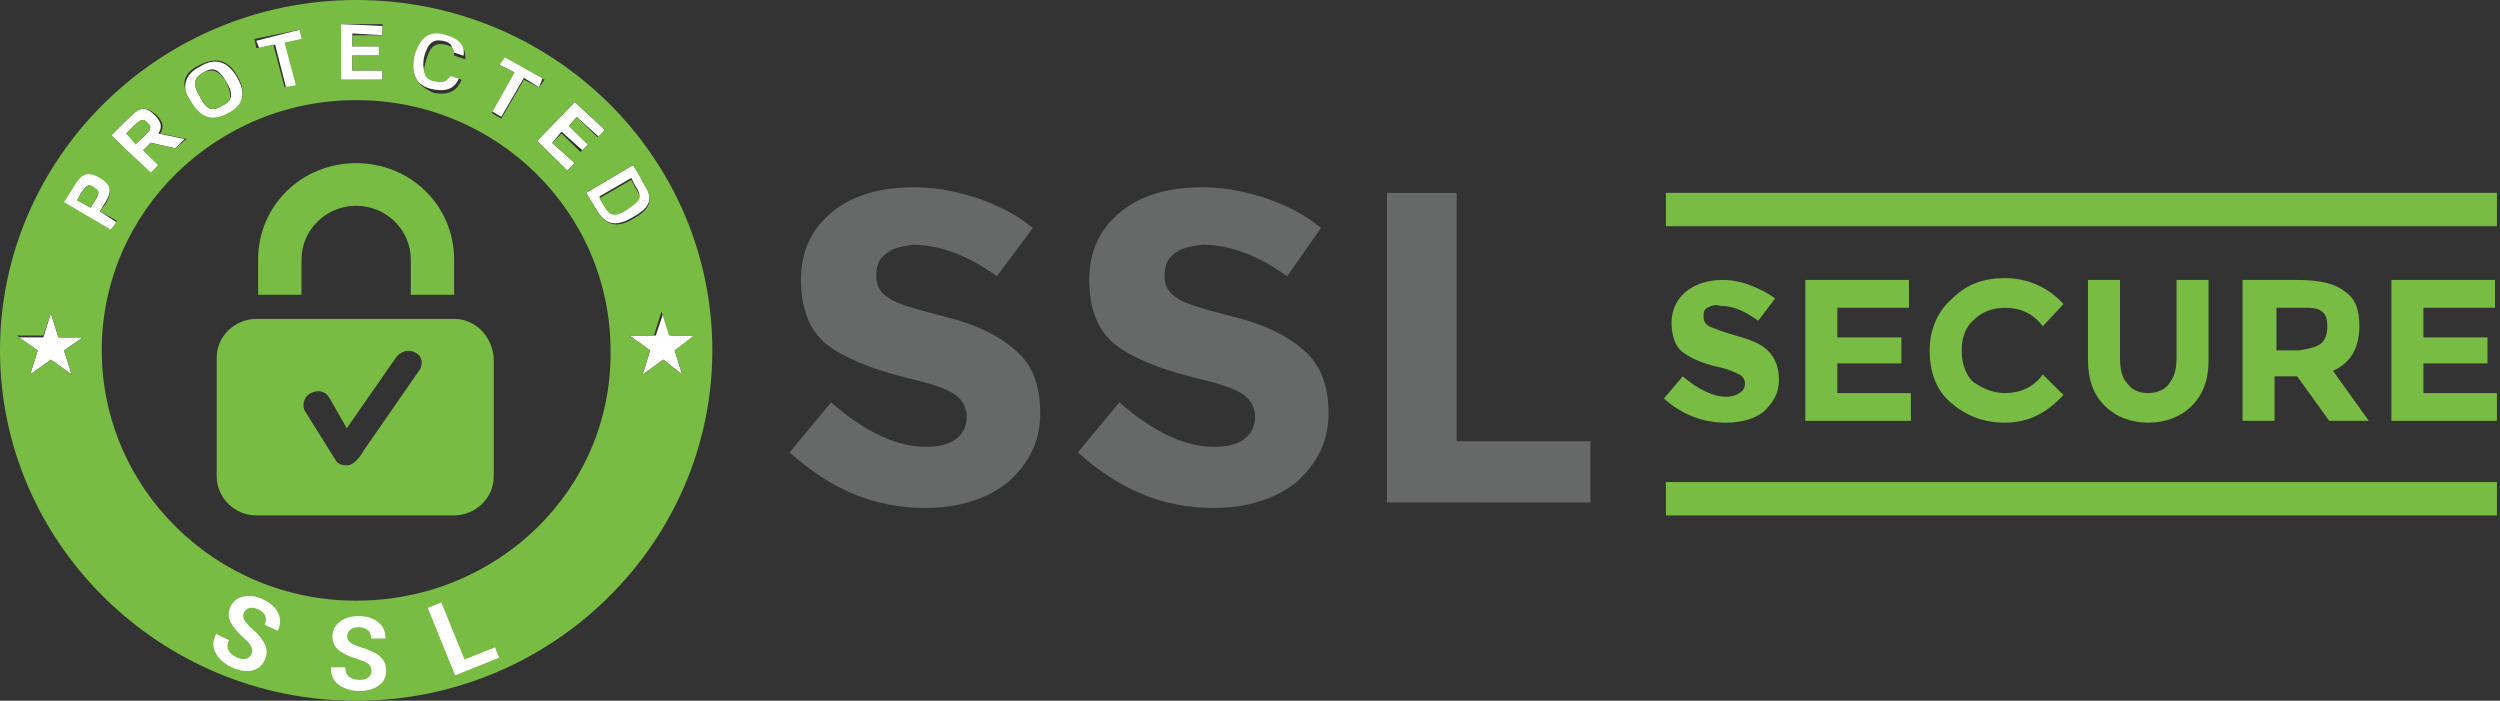
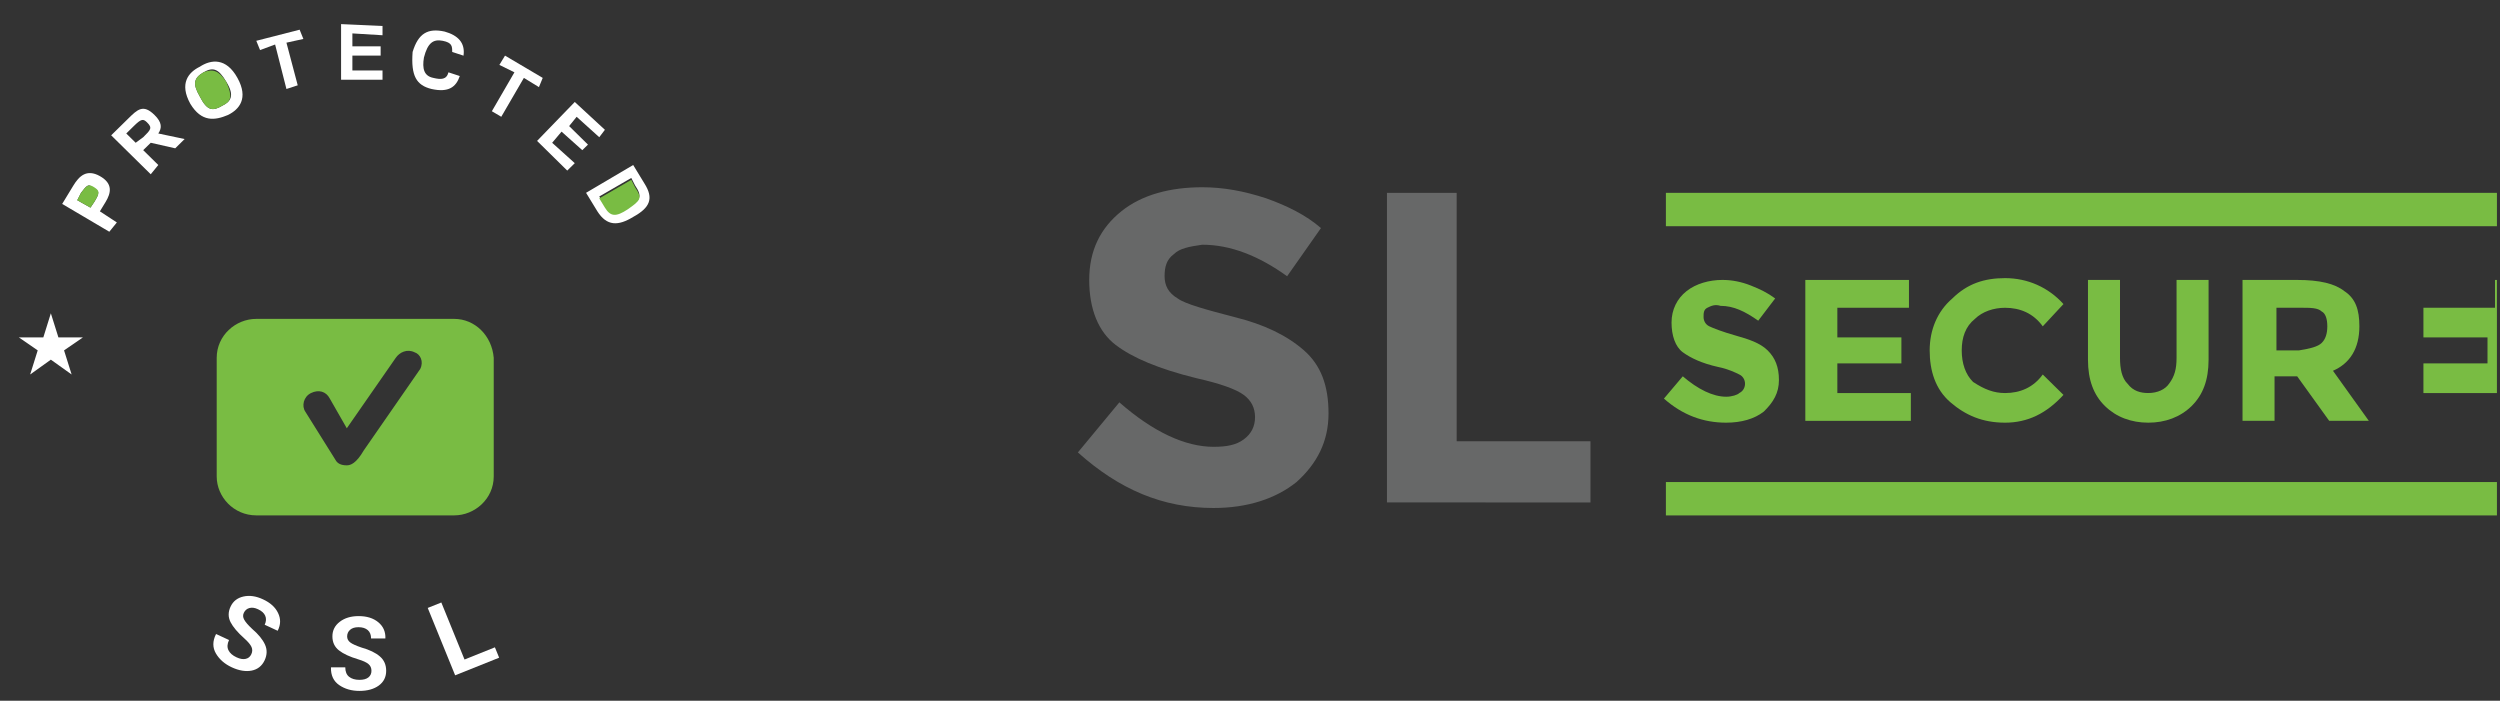
<svg xmlns="http://www.w3.org/2000/svg" width="132" height="37" viewBox="0 0 132 37" fill="none">
  <rect x="0" y="0" width="132" height="37" fill="#333333" stroke="none" />
  <g id="SSL_Delta 1" clip-path="url(#clip0_467_166)">
    <g id="SSL">
-       <path id="Vector" d="M46.764 13.411C46.366 13.702 46.267 14.095 46.267 14.586C46.267 15.076 46.466 15.466 46.964 15.761C47.362 16.053 48.456 16.348 49.949 16.739C51.541 17.131 52.735 17.718 53.631 18.502C54.527 19.285 54.925 20.362 54.925 21.83C54.925 23.299 54.328 24.472 53.233 25.453C52.139 26.333 50.646 26.822 48.856 26.822C46.169 26.822 43.88 25.845 41.692 23.888L43.88 21.244C45.67 22.811 47.362 23.592 48.856 23.592C49.553 23.592 50.05 23.495 50.447 23.201C50.845 22.906 51.044 22.516 51.044 22.026C51.044 21.536 50.845 21.145 50.447 20.851C50.05 20.557 49.253 20.262 47.96 19.971C45.97 19.482 44.577 18.893 43.681 18.209C42.785 17.523 42.29 16.348 42.29 14.781C42.29 13.215 42.886 12.042 43.981 11.159C45.076 10.278 46.568 9.887 48.259 9.887C49.354 9.887 50.449 10.082 51.643 10.474C52.738 10.866 53.732 11.354 54.529 12.042L52.637 14.586C51.146 13.51 49.652 12.921 48.16 12.921C47.56 13.019 47.063 13.117 46.764 13.411Z" fill="#676868" />
      <path id="Vector_2" d="M61.989 13.411C61.59 13.702 61.49 14.095 61.49 14.586C61.49 15.076 61.689 15.466 62.186 15.761C62.585 16.053 63.678 16.348 65.171 16.739C66.764 17.131 67.958 17.718 68.853 18.502C69.746 19.285 70.146 20.362 70.146 21.83C70.146 23.299 69.548 24.472 68.455 25.453C67.36 26.333 65.866 26.822 64.076 26.822C61.391 26.822 59.1 25.845 56.912 23.888L59.102 21.244C60.892 22.811 62.585 23.592 64.077 23.592C64.773 23.592 65.272 23.495 65.669 23.201C66.067 22.908 66.266 22.516 66.266 22.026C66.266 21.536 66.067 21.145 65.669 20.851C65.27 20.558 64.475 20.262 63.181 19.971C61.191 19.482 59.799 18.893 58.903 18.209C58.008 17.523 57.511 16.348 57.511 14.781C57.511 13.215 58.108 12.042 59.203 11.159C60.297 10.278 61.79 9.887 63.481 9.887C64.576 9.887 65.671 10.082 66.863 10.474C67.96 10.866 68.955 11.354 69.747 12.042L67.96 14.586C66.466 13.51 64.973 12.921 63.481 12.921C62.784 13.019 62.287 13.117 61.989 13.411Z" fill="#676868" />
      <path id="Vector_3" d="M73.231 26.528V10.182H76.912V23.3H83.977V26.529L73.231 26.528Z" fill="#676868" />
    </g>
    <g id="Secure">
      <g id="Group">
        <path id="Vector_4" d="M90.147 16.25C89.948 16.347 89.948 16.542 89.948 16.738C89.948 16.934 90.047 17.13 90.246 17.227C90.446 17.324 90.943 17.52 91.639 17.716C92.333 17.911 92.931 18.107 93.33 18.499C93.728 18.89 93.928 19.381 93.928 20.067C93.928 20.753 93.63 21.241 93.131 21.73C92.634 22.122 91.937 22.317 91.14 22.317C89.946 22.317 88.85 21.926 87.856 21.046L88.851 19.869C89.65 20.555 90.446 20.947 91.142 20.947C91.442 20.947 91.74 20.85 91.838 20.751C92.037 20.654 92.137 20.457 92.137 20.261C92.137 20.067 92.037 19.869 91.838 19.774C91.641 19.675 91.241 19.481 90.744 19.382C89.848 19.186 89.254 18.892 88.851 18.599C88.455 18.305 88.257 17.717 88.257 17.031C88.257 16.345 88.555 15.759 89.053 15.368C89.552 14.976 90.248 14.78 90.945 14.78C91.442 14.78 91.94 14.877 92.437 15.073C92.933 15.267 93.332 15.465 93.729 15.758L92.835 16.932C92.139 16.444 91.54 16.149 90.844 16.149C90.546 16.054 90.345 16.152 90.147 16.25Z" fill="#79BC43" />
        <path id="Vector_5" d="M100.793 14.781V16.249H97.012V17.815H100.394V19.187H97.012V20.754H100.893V22.221H95.321V14.781H100.793Z" fill="#79BC43" />
        <path id="Vector_6" d="M105.868 20.753C106.665 20.753 107.361 20.458 107.858 19.774L108.951 20.85C108.057 21.829 107.061 22.317 105.868 22.317C104.676 22.317 103.778 21.926 102.983 21.241C102.188 20.557 101.887 19.578 101.887 18.5C101.887 17.426 102.286 16.445 103.081 15.761C103.878 14.977 104.772 14.685 105.868 14.685C107.063 14.685 108.157 15.173 108.951 16.055L107.858 17.23C107.361 16.545 106.664 16.251 105.868 16.251C105.269 16.251 104.674 16.447 104.275 16.838C103.78 17.23 103.579 17.817 103.579 18.502C103.579 19.188 103.78 19.775 104.179 20.167C104.772 20.557 105.269 20.753 105.868 20.753Z" fill="#79BC43" />
        <path id="Vector_7" d="M112.336 20.262C112.631 20.655 113.032 20.752 113.43 20.752C113.927 20.752 114.323 20.556 114.525 20.262C114.821 19.87 114.922 19.48 114.922 18.891V14.781H116.613V18.99C116.613 20.066 116.315 20.849 115.719 21.437C115.121 22.024 114.324 22.317 113.43 22.317C112.534 22.317 111.739 22.024 111.139 21.437C110.544 20.849 110.245 20.066 110.245 18.99V14.781H111.936V18.891C111.936 19.48 112.037 19.969 112.336 20.262Z" fill="#79BC43" />
        <path id="Vector_8" d="M124.575 17.228C124.575 18.403 124.077 19.187 123.181 19.577L125.074 22.22H122.982L121.291 19.87H120.096V22.22H118.405V14.781H121.289C122.483 14.781 123.28 14.977 123.778 15.369C124.373 15.76 124.575 16.348 124.575 17.228ZM122.584 18.108C122.785 17.912 122.882 17.619 122.882 17.228C122.882 16.836 122.785 16.543 122.584 16.445C122.385 16.249 121.986 16.249 121.489 16.249H120.196V18.5H121.392C121.986 18.403 122.385 18.304 122.584 18.108Z" fill="#79BC43" />
-         <path id="Vector_9" d="M131.736 14.781V16.249H127.957V17.815H131.34V19.187H127.957V20.754H131.837V22.221H126.265V14.781H131.736Z" fill="#79BC43" />
+         <path id="Vector_9" d="M131.736 14.781V16.249H127.957V17.815H131.34V19.187H127.957V20.754H131.837V22.221V14.781H131.736Z" fill="#79BC43" />
      </g>
      <path id="Vector_10" d="M131.838 25.452H87.959V27.214H131.838V25.452Z" fill="#79BC43" />
      <path id="Vector_11" d="M131.838 10.182H87.959V11.944H131.838V10.182Z" fill="#79BC43" />
    </g>
    <g id="Protected_Seal">
      <path id="Vector_12" d="M6.17 11.746L5.274 11.159L5.572 10.67C5.87 10.181 5.968 9.691 5.274 9.298C4.576 8.908 4.179 9.298 3.879 9.788L3.283 10.767L5.772 12.236L6.17 11.746ZM4.974 10.67L4.775 10.963L4.079 10.571L4.278 10.18C4.576 9.788 4.677 9.691 4.874 9.887C5.274 10.082 5.274 10.181 4.974 10.67Z" fill="white" />
      <path id="Vector_13" d="M3.084 17.815L2.685 16.542L2.288 17.815H0.996L1.991 18.5L1.592 19.773L2.685 18.99L3.782 19.773L3.382 18.5L4.378 17.815H3.084Z" fill="white" />
      <path id="Vector_14" d="M22.785 4.699C23.681 4.896 24.078 4.602 24.277 4.015L23.679 3.819C23.58 4.21 23.282 4.21 22.882 4.113C22.384 4.015 22.286 3.623 22.384 3.036C22.584 2.253 22.882 2.057 23.379 2.155C23.876 2.254 23.876 2.448 23.876 2.743L24.473 2.939C24.572 2.254 24.174 1.863 23.477 1.667C22.583 1.471 22.084 1.764 21.786 2.743C21.691 4.015 21.989 4.503 22.785 4.699Z" fill="white" />
      <path id="Vector_15" d="M14.526 2.35L15.124 4.699L15.72 4.504L15.124 2.253L16.018 2.057L15.821 1.568L13.532 2.154L13.731 2.644L14.526 2.35Z" fill="white" />
      <path id="Vector_16" d="M12.038 6.071C12.636 5.777 13.133 5.189 12.537 4.113C11.941 3.036 11.144 3.133 10.548 3.524C9.951 3.817 9.453 4.405 10.051 5.484C10.645 6.461 11.343 6.363 12.038 6.071ZM10.745 3.819C11.242 3.526 11.541 3.623 11.941 4.308C12.436 5.091 12.139 5.384 11.74 5.579C11.243 5.874 10.945 5.874 10.548 5.091C10.149 4.405 10.248 4.113 10.745 3.819Z" fill="white" />
      <path id="Vector_17" d="M26.467 6.166L27.661 4.113L28.456 4.6L28.656 4.113L26.665 2.937L26.367 3.427L27.162 3.818L25.97 5.873L26.467 6.166Z" fill="white" />
      <path id="Vector_18" d="M8.358 8.712L7.561 7.928L7.959 7.538L9.252 7.831L9.749 7.341L8.358 7.048C8.557 6.754 8.557 6.461 8.158 6.071C7.561 5.483 7.263 5.775 6.766 6.265L5.87 7.145L7.959 9.202L8.358 8.712ZM6.667 7.048L7.064 6.657C7.462 6.265 7.561 6.265 7.762 6.461C8.06 6.752 7.96 6.852 7.563 7.244L7.164 7.538L6.667 7.048Z" fill="white" />
      <path id="Vector_19" d="M20.197 3.72H18.606V2.937H20.098V2.448H18.606V1.764L20.197 1.861V1.371L18.009 1.273V4.209H20.197V3.72Z" fill="white" />
-       <path id="Vector_20" d="M36.715 17.717H35.423L35.023 16.542L34.624 17.717H33.233L34.328 18.5L33.929 19.773L35.023 18.99L36.019 19.773L35.621 18.5L36.715 17.717Z" fill="white" />
      <path id="Vector_21" d="M34.028 9.691L33.432 8.712L30.944 10.18L31.542 11.159C32.039 11.942 32.637 11.942 33.432 11.453C34.328 10.963 34.525 10.474 34.028 9.691ZM31.939 10.866L31.641 10.375L33.332 9.396L33.531 9.788C33.929 10.375 33.831 10.571 33.133 10.963C32.536 11.354 32.237 11.354 31.939 10.866Z" fill="white" />
      <path id="Vector_22" d="M29.95 9.007L30.348 8.615L29.154 7.539L29.65 6.95L30.745 7.929L31.045 7.636L30.05 6.657L30.447 6.167L31.641 7.245L31.939 6.853L30.348 5.384L28.358 7.44L29.95 9.007Z" fill="white" />
      <path id="Vector_23" d="M4.974 9.887C4.677 9.691 4.577 9.79 4.278 10.181L4.08 10.571L4.775 10.963L4.974 10.67C5.274 10.181 5.274 10.083 4.974 9.887Z" fill="#79BC43" />
      <path id="Vector_24" d="M11.74 5.579C12.139 5.383 12.336 5.187 11.94 4.307C11.543 3.72 11.243 3.623 10.745 3.818C10.248 4.113 10.148 4.404 10.547 5.09C10.945 5.873 11.243 5.873 11.74 5.579Z" fill="#79BC43" />
-       <path id="Vector_25" d="M7.762 6.461C7.561 6.265 7.462 6.265 7.065 6.656L6.667 7.048L7.164 7.635L7.561 7.244C7.959 6.852 8.058 6.754 7.762 6.461Z" fill="#79BC43" />
-       <path id="Vector_26" d="M18.805 0C8.457 0 0 8.32 0 18.5C0 28.681 8.457 37 18.805 37C29.152 37 37.611 28.681 37.611 18.5C37.611 8.32 29.253 0 18.805 0ZM31.939 6.853L31.542 7.244L30.447 6.167L30.049 6.657L31.045 7.636L30.647 8.027L29.652 7.048L29.155 7.537L30.349 8.613L29.952 9.005L28.36 7.439L30.349 5.382L31.939 6.853ZM26.367 3.427L26.666 3.036L28.754 4.21L28.456 4.602L27.661 4.209L26.467 6.265L25.97 5.971L27.164 3.819L26.367 3.427ZM21.889 2.937C22.188 1.956 22.685 1.566 23.58 1.861C24.277 2.057 24.575 2.448 24.575 3.133L23.979 2.937C23.979 2.644 23.979 2.448 23.482 2.349C22.983 2.252 22.687 2.447 22.487 3.23C22.289 3.817 22.387 4.209 22.983 4.306C23.383 4.403 23.581 4.306 23.782 4.013L24.378 4.209C24.179 4.697 23.782 5.089 22.886 4.895C21.99 4.503 21.692 4.014 21.889 2.937ZM18.009 1.273H20.198V1.861H18.606V2.448H19.999V2.937H18.606V3.72H20.198V4.209H18.009V1.273ZM15.821 1.568L15.921 2.057L15.023 2.252L15.621 4.503L15.023 4.6L14.427 2.349L13.532 2.545L13.431 2.057L15.821 1.568ZM10.548 3.427C11.144 3.134 11.941 2.938 12.538 4.014C13.136 5.091 12.638 5.679 12.04 5.972C11.343 6.362 10.645 6.362 10.049 5.286C9.352 4.209 9.95 3.72 10.548 3.427ZM6.766 6.265C7.263 5.775 7.561 5.482 8.259 6.07C8.656 6.461 8.656 6.753 8.457 7.048L9.85 7.34L9.252 7.832L7.959 7.539L7.561 7.929L8.358 8.713L7.959 9.104L5.87 7.146L6.766 6.265ZM3.879 9.887C4.179 9.398 4.476 8.908 5.274 9.398C5.97 9.79 5.87 10.278 5.572 10.767L5.274 11.159L6.17 11.649L5.87 12.137L3.382 10.67L3.879 9.887ZM3.781 19.773L2.687 18.99L1.592 19.773L1.991 18.5L0.896 17.717H2.287L2.685 16.542L3.084 17.814H4.378L3.382 18.5L3.781 19.773ZM18.805 31.715C11.341 31.715 5.372 25.743 5.372 18.5C5.372 11.159 11.442 5.286 18.805 5.286C26.268 5.286 32.237 11.257 32.237 18.5C32.337 25.843 26.268 31.715 18.805 31.715ZM31.542 11.159L30.944 10.18L33.432 8.712L34.028 9.788C34.525 10.571 34.328 11.06 33.432 11.55C32.637 12.042 32.039 11.942 31.542 11.159ZM35.023 18.99L33.929 19.773L34.328 18.5L33.233 17.717H34.526L34.926 16.445L35.323 17.717H36.617L35.621 18.5L36.019 19.773L35.023 18.99Z" fill="#79BC43" />
      <path id="Vector_27" d="M33.531 9.887L33.332 9.495L31.641 10.474L31.939 10.963C32.237 11.453 32.536 11.453 33.133 11.06C33.831 10.571 33.929 10.474 33.531 9.887Z" fill="#79BC43" />
      <g id="Group_2">
-         <path id="Vector_28" d="M15.919 13.704C15.919 12.138 17.213 10.866 18.804 10.866C20.396 10.866 21.69 12.138 21.69 13.704V15.565H23.977V13.704C23.977 10.866 21.69 8.615 18.803 8.615C15.918 8.615 13.628 10.866 13.628 13.704V15.565H15.918V13.704H15.919Z" fill="#79BC43" />
        <path id="Vector_29" d="M23.979 16.837H13.532C12.436 16.837 11.442 17.717 11.442 18.892V25.156C11.442 26.232 12.336 27.212 13.532 27.212H23.979C25.074 27.212 26.069 26.332 26.069 25.156V18.892C25.97 17.717 25.074 16.837 23.979 16.837ZM22.188 19.481L19.203 23.788C18.806 24.471 18.508 24.57 18.309 24.57C18.011 24.57 17.811 24.473 17.711 24.279L16.119 21.733C15.922 21.44 16.02 20.95 16.419 20.754C16.817 20.558 17.214 20.657 17.415 21.047L18.311 22.613L20.896 18.893C21.096 18.602 21.494 18.405 21.892 18.602C22.188 18.696 22.387 19.088 22.188 19.481Z" fill="#79BC43" />
      </g>
      <g id="Group_3">
        <path id="Vector_30" d="M13.268 34.546C13.332 34.413 13.334 34.284 13.279 34.159C13.223 34.034 13.094 33.881 12.893 33.701C12.545 33.392 12.306 33.107 12.172 32.848C12.041 32.586 12.041 32.312 12.174 32.031C12.306 31.746 12.534 31.567 12.854 31.496C13.175 31.424 13.518 31.473 13.883 31.643C14.271 31.822 14.539 32.062 14.683 32.369C14.829 32.672 14.824 32.979 14.668 33.292L14.657 33.303L13.976 32.987C14.057 32.814 14.066 32.656 14.004 32.512C13.942 32.37 13.816 32.256 13.624 32.168C13.452 32.087 13.299 32.067 13.164 32.105C13.032 32.144 12.936 32.227 12.874 32.358C12.818 32.475 12.824 32.595 12.893 32.717C12.959 32.841 13.099 33.004 13.312 33.204C13.646 33.49 13.871 33.767 13.992 34.034C14.113 34.302 14.105 34.58 13.972 34.865C13.832 35.162 13.605 35.343 13.29 35.407C12.976 35.469 12.625 35.412 12.242 35.236C11.864 35.061 11.585 34.817 11.402 34.506C11.22 34.196 11.219 33.855 11.4 33.491L11.413 33.477L12.093 33.793C11.996 33.998 11.987 34.177 12.062 34.331C12.139 34.486 12.281 34.61 12.489 34.706C12.677 34.794 12.838 34.82 12.973 34.788C13.108 34.758 13.206 34.678 13.268 34.546Z" fill="white" />
        <path id="Vector_31" d="M19.613 35.419C19.613 35.271 19.562 35.153 19.458 35.065C19.354 34.974 19.172 34.891 18.912 34.812C18.466 34.678 18.127 34.522 17.897 34.34C17.666 34.158 17.551 33.912 17.551 33.6C17.551 33.286 17.68 33.028 17.941 32.829C18.2 32.629 18.533 32.53 18.936 32.53C19.365 32.53 19.71 32.637 19.971 32.852C20.232 33.067 20.359 33.347 20.349 33.696L20.345 33.711H19.593C19.593 33.52 19.536 33.372 19.419 33.27C19.303 33.169 19.138 33.116 18.929 33.116C18.738 33.116 18.59 33.161 18.486 33.253C18.382 33.344 18.329 33.461 18.329 33.605C18.329 33.734 18.387 33.841 18.498 33.924C18.612 34.009 18.808 34.095 19.084 34.189C19.508 34.308 19.832 34.465 20.056 34.658C20.28 34.849 20.39 35.103 20.39 35.418C20.39 35.746 20.261 36.005 20.003 36.195C19.744 36.384 19.402 36.48 18.978 36.48C18.562 36.48 18.205 36.377 17.908 36.172C17.612 35.967 17.466 35.66 17.475 35.251L17.48 35.236H18.231C18.231 35.461 18.298 35.629 18.433 35.735C18.567 35.842 18.75 35.896 18.98 35.896C19.188 35.896 19.345 35.853 19.453 35.766C19.561 35.678 19.613 35.563 19.613 35.419Z" fill="white" />
        <path id="Vector_32" d="M24.527 34.823L26.131 34.178L26.355 34.726L24.032 35.657L22.584 32.099L23.302 31.811L24.527 34.823Z" fill="white" />
      </g>
    </g>
  </g>
  <defs>
    <clipPath id="clip0_467_166">
      <rect width="132" height="37" fill="white" />
    </clipPath>
  </defs>
</svg>